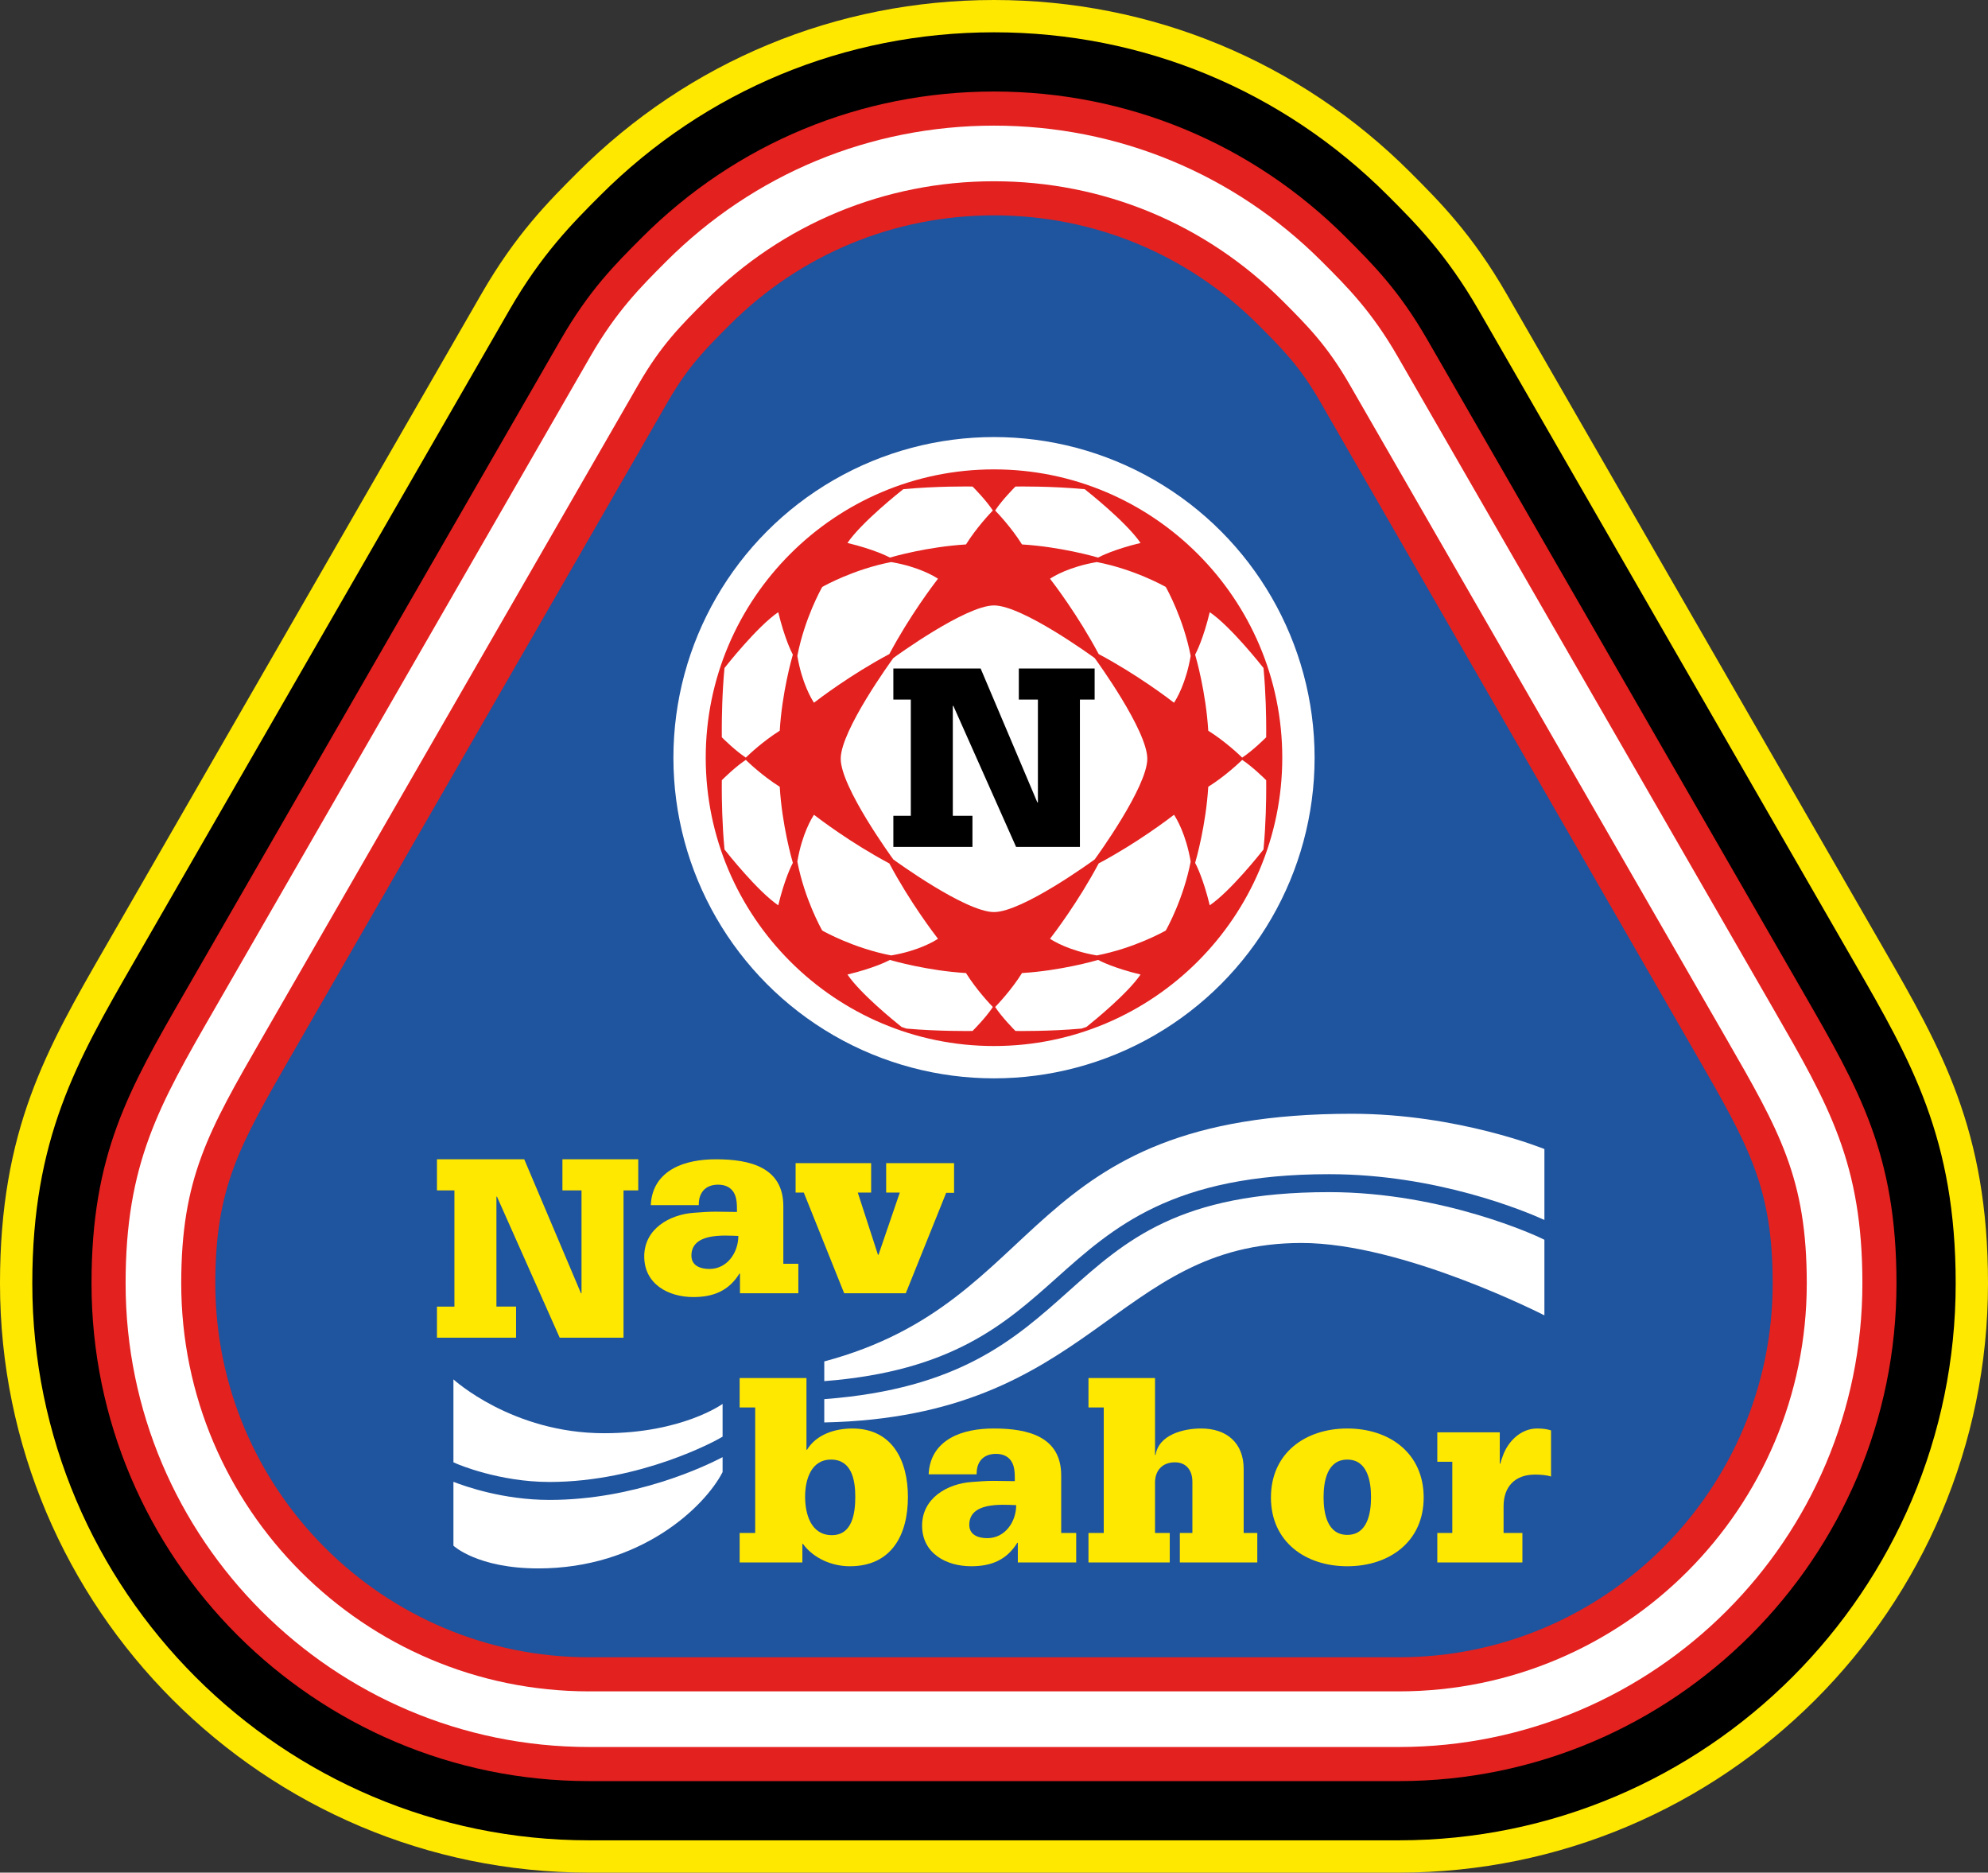
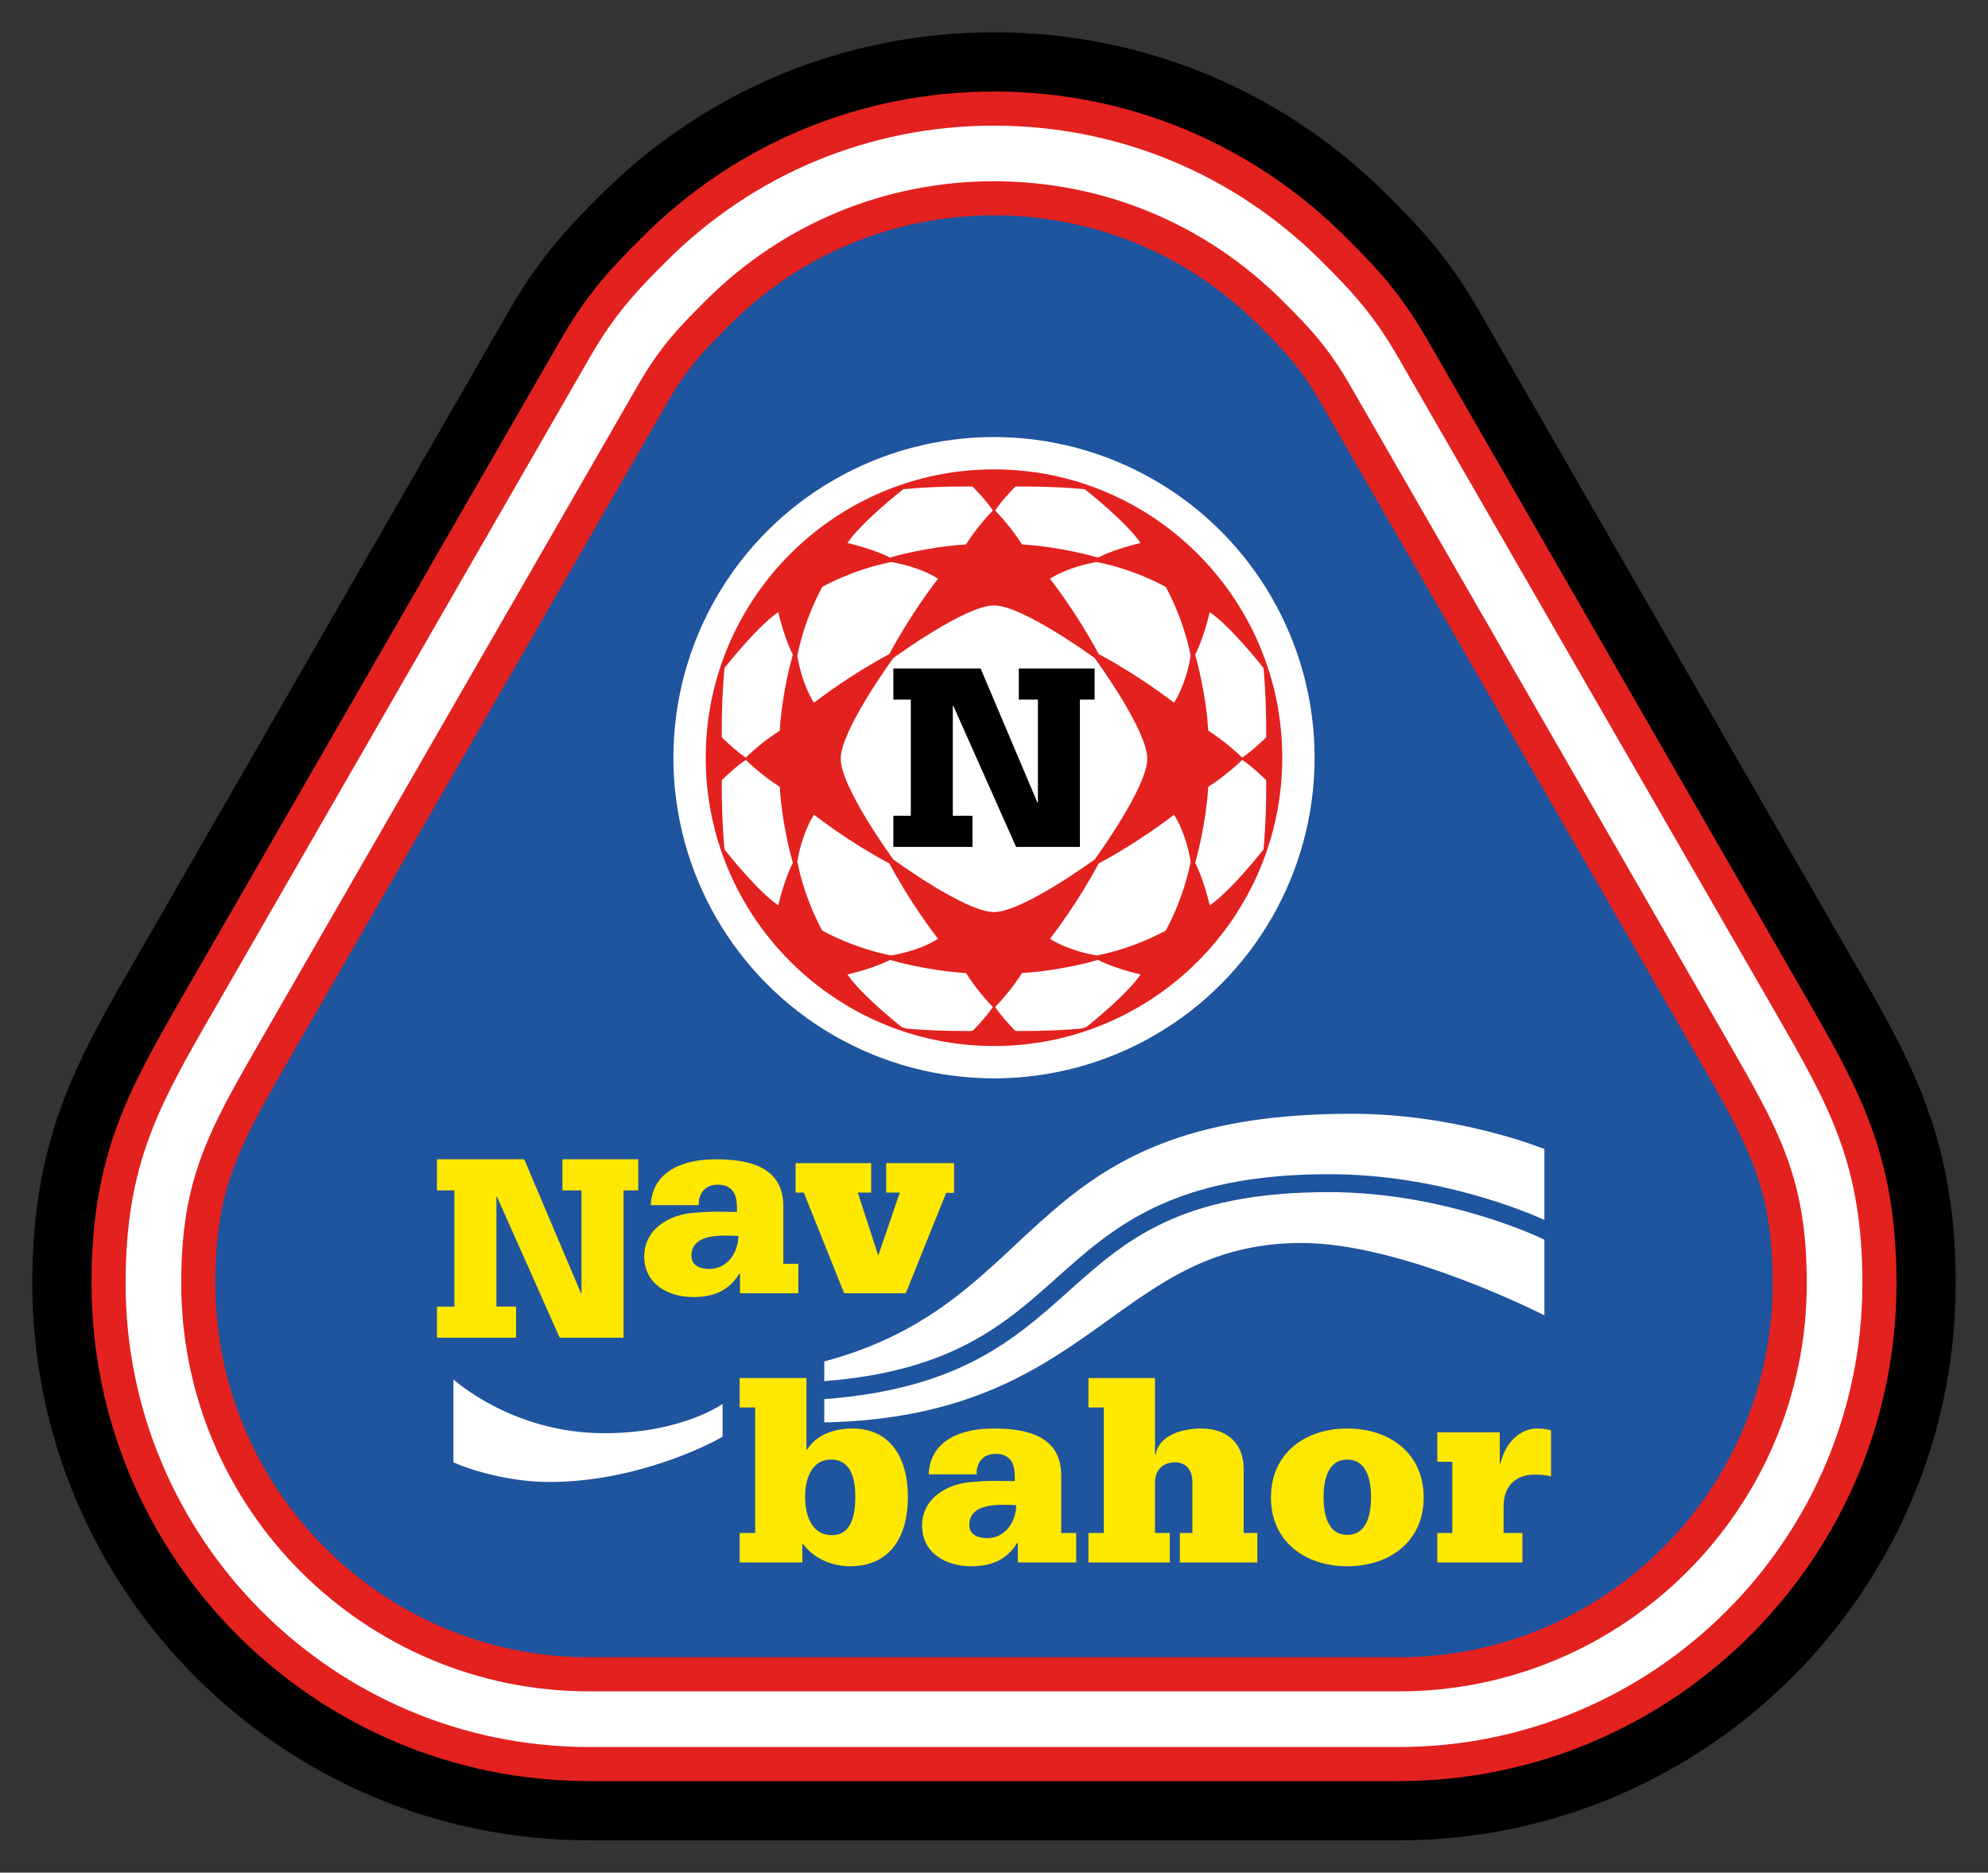
<svg xmlns="http://www.w3.org/2000/svg" version="1.0" id="Ebene_1" x="0px" y="0px" width="276.977px" height="260.861px" viewBox="0 0 276.977 260.861" enable-background="new 0 0 276.977 260.861" xml:space="preserve">
  <rect x="0" y="0" width="276.977" height="260.861" fill="#333333" stroke="none" />
-   <path fill="#FFE800" d="M194.896,260.861H82.081C36.821,260.861,0,224.04,0,178.78c0-21.394,6.468-32.623,14.657-46.839l52.417-91  c4.79-8.315,9.351-12.876,13.375-16.9C95.951,8.538,116.563,0,138.488,0s42.537,8.538,58.04,24.041  c4.024,4.025,8.586,8.587,13.375,16.9l52.417,91c8.189,14.216,14.657,25.445,14.657,46.839  C276.977,224.04,240.155,260.861,194.896,260.861z" />
  <path d="M258.42,134.188l-52.417-91c-4.492-7.799-8.83-12.137-12.657-15.964C178.693,12.57,159.211,4.5,138.488,4.5  S98.283,12.57,83.63,27.223c-3.827,3.827-8.165,8.165-12.657,15.964l-52.417,91C10.703,147.821,4.5,158.59,4.5,178.78  c0,42.778,34.803,77.581,77.581,77.581h112.814c42.778,0,77.581-34.802,77.581-77.581  C272.477,158.589,266.273,147.821,258.42,134.188z" />
  <path fill="#E3211F" d="M194.896,248.111H82.081c-38.229,0-69.331-31.102-69.331-69.331c0-17.984,5.154-26.932,12.955-40.475  l52.417-91c3.948-6.855,7.54-10.446,11.342-14.249c13.095-13.095,30.505-20.307,49.024-20.307s35.93,7.212,49.024,20.307  c3.803,3.803,7.395,7.395,11.342,14.248l52.417,91c7.801,13.543,12.955,22.491,12.955,40.475  C264.227,217.009,233.125,248.111,194.896,248.111z" />
  <path fill="#FFFFFF" d="M247.155,140.676l-52.417-91c-3.634-6.31-7.011-9.686-10.585-13.26  C171.957,24.218,155.739,17.5,138.488,17.5c-17.25,0-33.468,6.718-45.666,18.916c-3.574,3.574-6.95,6.95-10.584,13.26l-52.417,91  C22.138,154.015,17.5,162.066,17.5,178.78c0,35.61,28.971,64.581,64.581,64.581h112.814c35.61,0,64.581-28.971,64.581-64.581  C259.477,162.066,254.839,154.015,247.155,140.676z" />
  <path fill="#E3211F" d="M194.896,235.611H82.081c-31.337,0-56.831-25.494-56.831-56.831c0-14.641,3.772-21.19,11.287-34.236  l52.417-91c3.124-5.423,5.871-8.17,9.349-11.648c10.734-10.734,25.005-16.646,40.186-16.646s29.452,5.912,40.186,16.646  c3.479,3.479,6.226,6.227,9.349,11.648l52.417,91c7.515,13.046,11.287,19.594,11.287,34.236  C251.727,210.117,226.232,235.611,194.896,235.611z" />
  <path fill="#1F549E" d="M194.896,230.861H82.081C53.363,230.861,30,207.498,30,178.78c0-13.371,3.338-19.167,10.653-31.865  l52.417-91c2.811-4.879,5.236-7.304,8.592-10.661C111.498,35.417,124.577,30,138.488,30c13.912,0,26.99,5.417,36.827,15.254  c3.357,3.357,5.782,5.783,8.592,10.661l52.417,91c7.314,12.698,10.653,18.493,10.653,31.865  C246.977,207.498,223.613,230.861,194.896,230.861z" />
  <circle fill="#FFFFFF" cx="138.489" cy="105.549" r="44.667" />
  <path fill="#E3211F" d="M138.488,65.386c-22.146,0-40.163,18.017-40.163,40.163c0,22.146,18.018,40.164,40.163,40.164  c22.146,0,40.163-18.017,40.163-40.164C178.651,83.403,160.634,65.386,138.488,65.386z M168.547,85.276  c2.938,2.004,7.244,7.464,7.49,7.778c0.331,3.478,0.378,6.951,0.378,8.642c0,0.552-0.005,0.898-0.006,1.008  c-0.182,0.183-1.864,1.856-3.34,2.83c-0.386-0.376-2.362-2.257-4.729-3.744c-0.321-5.313-1.675-10.074-1.828-10.6  C166.677,90.886,167.657,88.978,168.547,85.276z M141.479,67.774c0.444-0.007,5.036-0.067,9.649,0.372  c0.314,0.247,5.774,4.551,7.778,7.49c-3.701,0.891-5.609,1.871-5.914,2.035c-0.525-0.153-5.286-1.507-10.6-1.828  c-1.487-2.367-3.368-4.343-3.744-4.729C139.623,69.638,141.296,67.956,141.479,67.774z M125.849,68.146  c4.613-0.44,9.205-0.379,9.649-0.372c0.183,0.182,1.855,1.864,2.83,3.34c-0.376,0.386-2.257,2.361-3.744,4.729  c-5.313,0.32-10.075,1.674-10.6,1.828c-0.305-0.164-2.213-1.144-5.914-2.035C120.074,72.697,125.534,68.393,125.849,68.146z   M114.558,81.764c0.298-0.169,4.399-2.462,9.603-3.469c3.846,0.652,6.045,2.001,6.523,2.321c-0.544,0.702-3.938,5.153-6.778,10.496  c-5.343,2.841-9.794,6.234-10.497,6.778c-0.319-0.479-1.668-2.677-2.321-6.523C112.096,86.164,114.388,82.063,114.558,81.764z   M108.43,126.113c-2.882-1.965-7.074-7.25-7.468-7.751c-0.009-0.025-0.018-0.052-0.026-0.077c-0.327-3.46-0.375-6.909-0.375-8.592  c0-0.552,0.004-0.898,0.006-1.008c0.182-0.183,1.864-1.856,3.34-2.83c0.386,0.376,2.362,2.257,4.729,3.744  c0.32,5.314,1.674,10.075,1.827,10.6C110.3,120.503,109.32,122.412,108.43,126.113z M108.637,101.79  c-2.367,1.487-4.343,3.368-4.729,3.744c-1.477-0.974-3.158-2.647-3.34-2.83c-0.002-0.109-0.006-0.456-0.006-1.008  c0-1.69,0.047-5.164,0.378-8.642c0.247-0.314,4.552-5.774,7.49-7.778c0.891,3.701,1.871,5.609,2.034,5.914  C110.311,91.716,108.957,96.477,108.637,101.79z M111.088,120.023c0.652-3.847,2.002-6.045,2.321-6.523  c0.702,0.544,5.154,3.937,10.497,6.778c2.841,5.343,6.234,9.794,6.778,10.496c-0.479,0.319-2.677,1.669-6.523,2.321  c-5.203-1.007-9.304-3.3-9.603-3.469C114.388,129.327,112.096,125.226,111.088,120.023z M135.498,143.616  c-0.431,0.007-4.751,0.062-9.214-0.333c-0.226-0.073-0.451-0.151-0.675-0.229c-1.128-0.901-5.734-4.653-7.538-7.3  c3.701-0.891,5.609-1.871,5.914-2.035c0.525,0.153,5.286,1.507,10.6,1.828c1.487,2.367,3.368,4.343,3.744,4.729  C137.354,141.752,135.681,143.434,135.498,143.616z M124.462,119.722c-0.253-0.346-7.331-10.082-7.331-14.027  s7.078-13.681,7.331-14.027c0.346-0.253,10.082-7.331,14.026-7.331c3.948,0,13.697,7.09,14.028,7.332  c0.261,0.356,7.33,10.083,7.33,14.026c0,3.942-7.069,13.669-7.33,14.026c-0.331,0.242-10.08,7.332-14.028,7.332  C134.544,127.053,124.808,119.975,124.462,119.722z M151.369,143.054c-0.225,0.078-0.449,0.156-0.675,0.229  c-4.463,0.396-8.784,0.34-9.214,0.333c-0.183-0.182-1.856-1.864-2.83-3.341c0.376-0.386,2.257-2.361,3.744-4.729  c5.313-0.32,10.075-1.674,10.6-1.828c0.305,0.164,2.213,1.144,5.914,2.035C157.102,138.4,152.497,142.153,151.369,143.054z   M162.42,129.625c-0.292,0.167-4.396,2.461-9.603,3.47c-3.847-0.652-6.045-2.001-6.523-2.321c0.544-0.702,3.937-5.153,6.778-10.496  c5.342-2.841,9.794-6.234,10.496-6.778c0.319,0.479,1.669,2.677,2.321,6.523C164.882,125.224,162.591,129.323,162.42,129.625z   M163.568,97.89c-0.702-0.544-5.154-3.937-10.496-6.778c-2.842-5.343-6.234-9.794-6.778-10.496c0.479-0.319,2.677-1.669,6.523-2.321  c5.207,1.008,9.311,3.303,9.603,3.47c0.171,0.302,2.462,4.402,3.47,9.602C165.237,95.213,163.888,97.411,163.568,97.89z   M176.042,118.283c-0.009,0.027-0.018,0.054-0.027,0.08c-0.4,0.508-4.588,5.786-7.468,7.75c-0.891-3.701-1.871-5.61-2.035-5.914  c0.153-0.525,1.507-5.286,1.828-10.6c2.367-1.487,4.343-3.368,4.729-3.744c1.476,0.974,3.158,2.647,3.34,2.83  c0.001,0.109,0.006,0.456,0.006,1.008C176.416,111.376,176.369,114.823,176.042,118.283z" />
  <path fill="#FFE800" d="M60.879,182.012h2.432v-16.188h-2.432v-4.332h12.16l7.904,18.658h0.076v-14.326h-2.66v-4.332h10.564v4.332  h-2.052v20.52h-8.892l-8.74-19.646h-0.076v15.313h2.736v4.332h-11.02V182.012z" />
  <path fill="#FFE800" d="M90.67,167.876c0.114-2.471,1.33-4.066,3.04-5.055c1.71-0.988,3.914-1.33,6.042-1.33  c4.788,0,9.386,1.14,9.386,6.536v8.019h2.09v4.104h-8.132v-2.736h-0.076c-1.482,2.394-3.61,3.268-6.422,3.268  c-3.458,0-6.84-1.786-6.84-5.662c0-3.838,3.534-5.852,6.954-6.08c0.988-0.076,1.976-0.152,2.964-0.152  c0.988,0,2.014,0.038,3.002,0.038c0-0.988,0-1.938-0.418-2.66c-0.38-0.684-1.102-1.14-2.204-1.14c-1.862,0-2.736,1.216-2.698,2.851  H90.67z M98.84,176.768c2.508,0,4.028-2.318,4.028-4.598c-1.026-0.038-2.66-0.152-4.066,0.151c-1.368,0.305-2.47,1.026-2.47,2.584  C96.332,176.35,97.624,176.768,98.84,176.768z" />
  <path fill="#FFE800" d="M110.846,162.024h10.526v4.104h-1.862l2.812,8.664h0.076l2.964-8.664h-1.899v-4.104h9.462v4.142h-1.102  l-5.624,13.984h-8.588l-5.624-14.021h-1.14V162.024z" />
  <path fill="#FFE800" d="M103.05,213.546h2.166v-17.48h-2.166v-4.104h9.31v9.994h0.076c1.292-2.128,3.876-2.964,6.308-2.964  c5.586,0,7.752,4.484,7.752,9.538c0,5.282-2.28,9.652-8.094,9.652c-2.508,0-5.054-1.102-6.536-3.116h-0.076v2.584h-8.74V213.546z   M119.162,208.492c0-2.318-0.494-5.168-3.382-5.168c-2.812,0-3.609,2.85-3.609,5.168c0,2.394,0.798,5.358,3.724,5.358  C118.781,213.85,119.162,210.734,119.162,208.492z" />
  <path fill="#FFE800" d="M129.383,205.376c0.114-2.47,1.33-4.066,3.04-5.054c1.71-0.988,3.914-1.33,6.042-1.33  c4.788,0,9.386,1.14,9.386,6.536v8.018h2.09v4.104h-8.132v-2.736h-0.076c-1.482,2.394-3.61,3.268-6.422,3.268  c-3.458,0-6.84-1.786-6.84-5.662c0-3.838,3.534-5.852,6.954-6.08c0.988-0.076,1.976-0.152,2.964-0.152  c0.988,0,2.014,0.038,3.002,0.038c0-0.988,0-1.938-0.418-2.66c-0.38-0.684-1.102-1.14-2.204-1.14c-1.862,0-2.736,1.216-2.698,2.85  H129.383z M137.553,214.268c2.508,0,4.028-2.318,4.028-4.598c-1.026-0.038-2.66-0.152-4.066,0.152  c-1.368,0.304-2.471,1.026-2.471,2.584C135.045,213.85,136.337,214.268,137.553,214.268z" />
  <path fill="#FFE800" d="M151.651,213.546h2.128v-17.48h-2.128v-4.104h9.272v10.716h0.076c0.456-2.85,3.914-3.686,6.346-3.686  c3.61,0,5.928,2.052,5.928,5.624v8.93h1.9v4.104h-10.792v-4.104h1.748v-7.144c0-1.558-0.836-2.698-2.433-2.698  c-1.786,0-2.773,1.178-2.773,2.812v7.03h2.052v4.104h-11.324V213.546z" />
  <path fill="#FFE800" d="M187.712,198.992c5.853,0,10.641,3.42,10.641,9.614c0,6.156-4.788,9.576-10.641,9.576  c-5.852,0-10.64-3.42-10.64-9.576C177.073,202.412,181.861,198.992,187.712,198.992z M187.712,213.812  c2.813,0,3.307-3.04,3.307-5.244s-0.494-5.244-3.307-5.244c-2.812,0-3.306,3.04-3.306,5.244S184.901,213.812,187.712,213.812z" />
  <path fill="#FFE800" d="M200.252,213.546h2.09v-9.918h-2.09v-4.104h8.702v4.37h0.076c0.076-0.342,0.19-0.646,0.304-0.95  c0.684-2.09,2.508-3.952,4.826-3.952c0.874,0,1.482,0.114,1.938,0.266v6.422c-0.57-0.19-1.406-0.266-2.242-0.266  c-2.774,0-4.37,1.672-4.37,4.408v3.724h2.622v4.104h-11.856V213.546z" />
  <path d="M124.466,113.644h2.432V97.455h-2.432v-4.332h12.16l7.904,18.658h0.076V97.455h-2.66v-4.332h10.564v4.332h-2.052v20.521  h-8.892l-8.74-19.646h-0.076v15.314h2.736v4.332h-11.02V113.644z" />
-   <path fill="#FFFFFF" d="M63.174,206.417v8.899c0,0,3.333,3.167,11.833,3.167c14.187,0,23.146-8.521,25.667-13.417v-2.081  c-2.514,1.31-12.267,5.956-24.125,5.956C70.128,208.941,64.798,207.057,63.174,206.417z" />
  <path fill="#FFFFFF" d="M76.549,206.441c12.827,0,23.403-5.903,23.508-5.962l0.617-0.349v-4.563c0,0-5.625,4.083-16.5,4.083  c-12.833,0-21-7.5-21-7.5v11.552l0.501,0.219C63.733,203.947,69.526,206.441,76.549,206.441z" />
  <path fill="#FFFFFF" d="M185.174,166.066c-20.847,0-28.364,6.719-36.323,13.832c-7.461,6.669-15.177,13.566-33.915,14.998  l-0.096,0.007v3.246c37.545-0.789,40.333-25,66.5-25c14.167,0,33.833,10.083,33.833,10.083v-10.529l-0.544-0.263  C214.498,172.378,201.256,166.066,185.174,166.066z" />
  <path fill="#FFFFFF" d="M185.174,163.566c15.012,0,27.289,5.146,30,6.372v-9.872c0,0-12.001-4.917-26.833-4.917  c-46.333,0-42,26.083-73.5,34.5v2.745c17.824-1.384,25.206-7.98,32.345-14.36C155.144,170.922,163.373,163.566,185.174,163.566z" />
</svg>